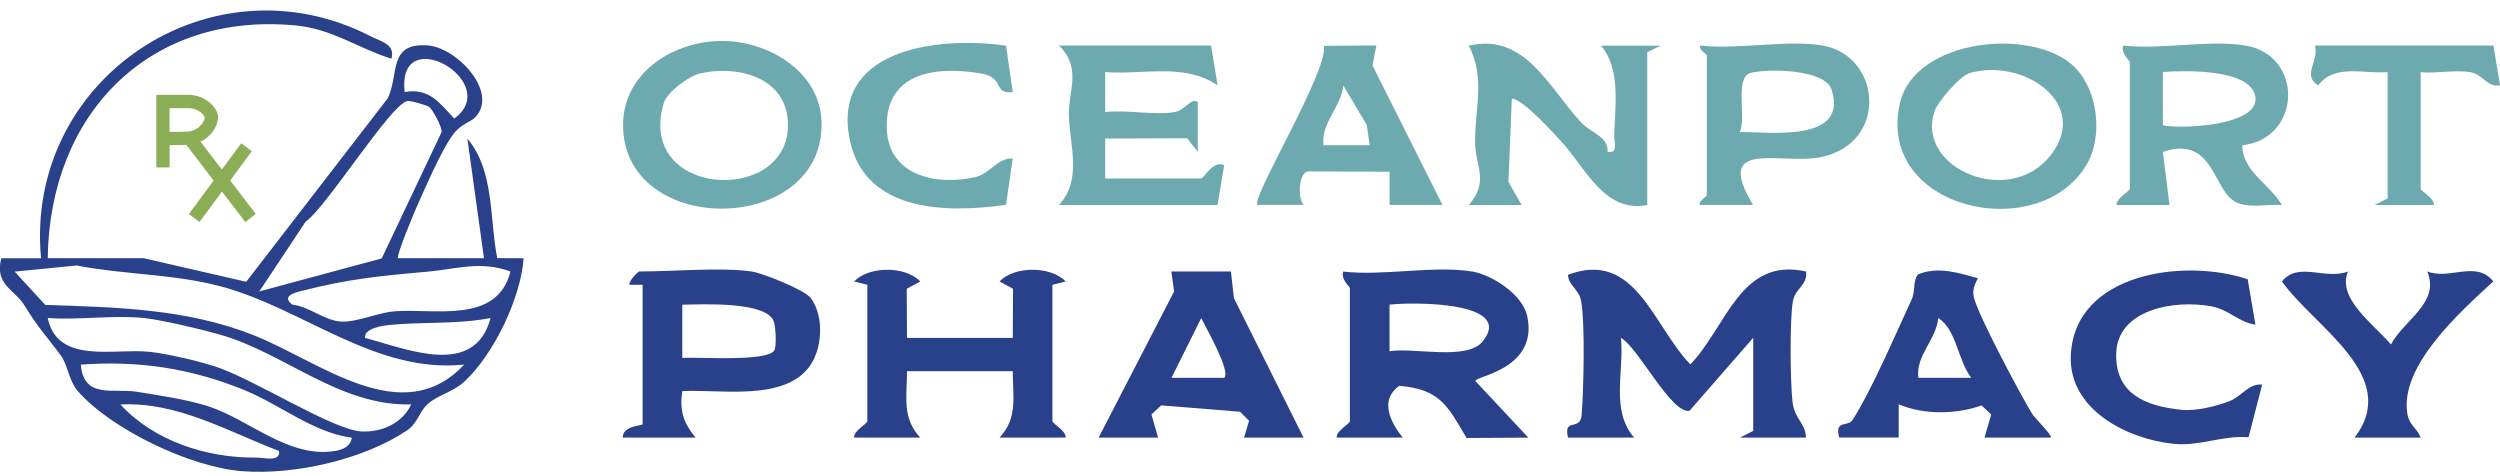
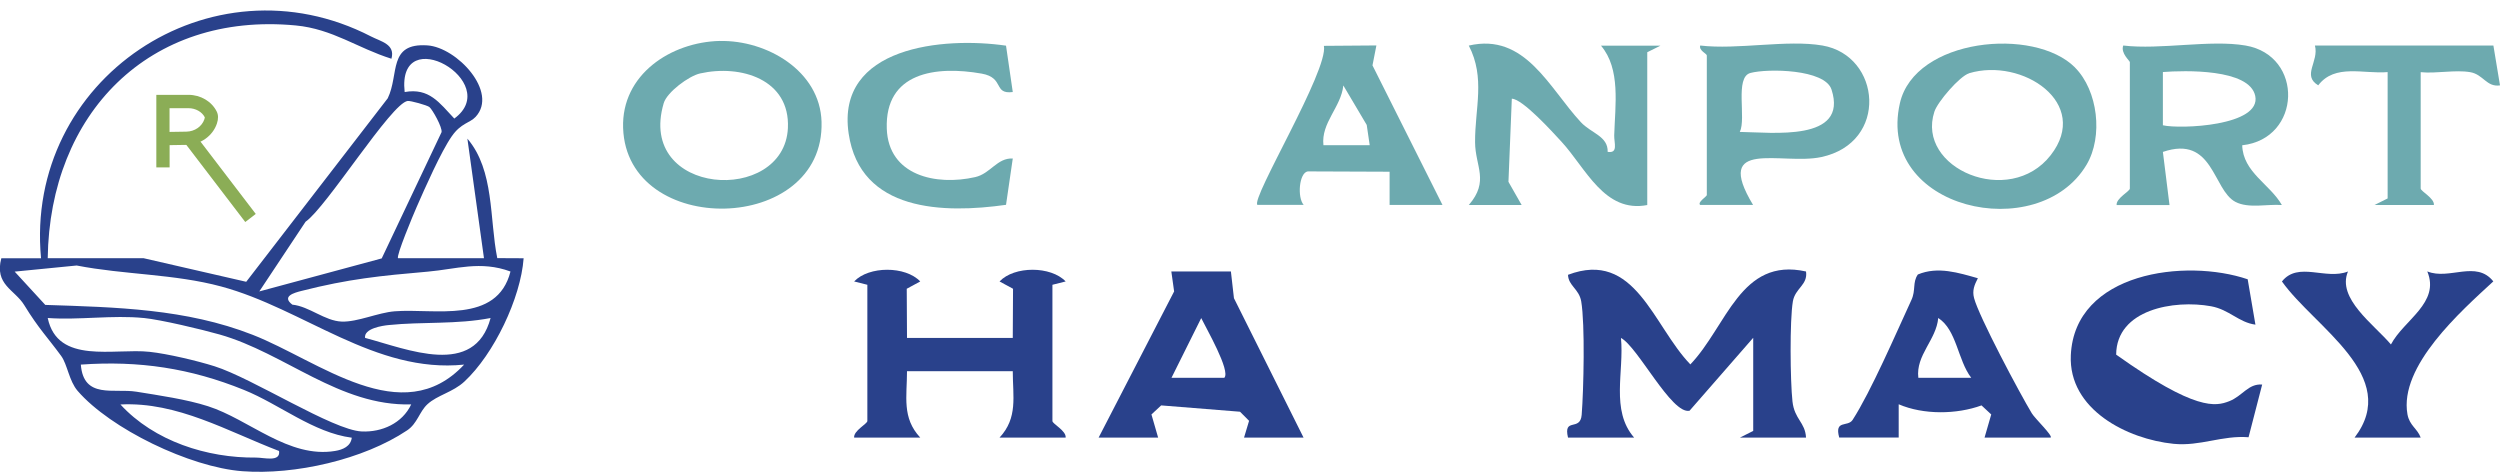
<svg xmlns="http://www.w3.org/2000/svg" width="168" height="32" viewBox="0 0 168 32" fill="none">
  <g clip-path="url(#clip0_8225_214)">
    <path d="M9.648 17.351L16.546 18.936L26.056 6.605C26.842 4.988 26.056 2.871 28.721 3.05C30.702 3.184 33.509 6.189 31.959 7.855C31.573 8.271 30.986 8.262 30.364 9.151C29.636 10.191 28.552 12.648 27.997 13.916C27.775 14.421 26.607 17.212 26.749 17.351H32.523L31.408 9.316C33.234 11.46 32.883 14.693 33.416 17.346L35.188 17.355C34.993 20.039 33.19 23.8 31.209 25.64C30.431 26.363 29.396 26.547 28.726 27.163C28.184 27.659 28.046 28.462 27.362 28.918C24.43 30.883 19.806 31.933 16.284 31.665C12.761 31.397 7.422 28.815 5.219 26.27C4.637 25.595 4.531 24.492 4.109 23.916C3.207 22.683 2.603 22.094 1.626 20.499C0.991 19.463 -0.386 19.137 0.089 17.355H2.758C1.63 5.336 14.169 -3.1 24.928 2.447C25.603 2.795 26.576 2.969 26.305 3.947C24.03 3.237 22.356 1.947 19.873 1.71C10.016 0.776 3.336 7.654 3.207 17.351H9.648ZM27.193 6.185C28.841 5.89 29.525 6.904 30.529 7.967C33.856 5.529 26.656 1.357 27.193 6.185ZM28.859 7.194C28.686 7.065 27.584 6.761 27.397 6.784C26.305 6.917 21.938 13.934 20.535 14.899L17.425 19.584L25.652 17.364L29.672 8.883C29.743 8.57 29.05 7.342 28.859 7.199V7.194ZM31.191 24.501C25.207 25.117 20.41 20.745 14.867 19.253C11.7 18.4 8.355 18.467 5.153 17.842L0.986 18.253L3.043 20.49C7.813 20.647 12.495 20.745 16.972 22.496C21.45 24.246 27.015 28.967 31.186 24.505L31.191 24.501ZM34.3 18.244C32.283 17.502 30.649 18.087 28.761 18.253C25.581 18.53 23.418 18.744 20.268 19.548C19.753 19.677 18.909 19.914 19.646 20.473C20.788 20.589 21.823 21.571 22.969 21.611C24.026 21.647 25.398 21.008 26.527 20.919C29.183 20.709 33.398 21.808 34.304 18.248L34.3 18.244ZM9.648 21.37C7.6 21.16 5.286 21.522 3.207 21.37C3.869 24.519 7.671 23.384 10.052 23.643C11.26 23.773 13.241 24.242 14.418 24.613C16.977 25.421 22.36 28.905 24.306 28.994C25.661 29.056 27.033 28.449 27.633 27.176C22.805 27.306 19.158 23.728 14.756 22.478C13.521 22.129 10.825 21.486 9.643 21.366L9.648 21.37ZM32.968 21.37C30.698 21.812 28.379 21.611 26.114 21.844C25.705 21.884 24.444 22.071 24.532 22.706C27.402 23.469 31.892 25.399 32.968 21.37ZM23.64 29.414C21.05 29.074 18.794 27.172 16.395 26.203C12.788 24.742 9.337 24.224 5.432 24.501C5.614 26.837 7.649 26.078 9.168 26.323C10.687 26.569 12.539 26.837 13.974 27.297C16.737 28.177 19.402 30.825 22.525 30.303C23.04 30.218 23.569 29.994 23.64 29.414ZM18.753 30.307C15.307 28.994 11.922 26.984 8.093 27.181C10.367 29.655 13.93 30.785 17.203 30.749C17.732 30.745 18.865 31.075 18.753 30.307Z" fill="#29418B" />
    <path d="M117.807 22.71L113.538 27.601C112.33 27.869 110.06 23.3 108.928 22.71C109.154 24.961 108.217 27.569 109.812 29.405H105.37C105.041 28.02 106.196 29.016 106.289 27.878C106.422 26.185 106.52 21.785 106.258 20.254C106.112 19.41 105.396 19.209 105.37 18.467C109.887 16.757 111.073 21.875 113.592 24.488C116.052 21.915 116.959 17.261 121.365 18.244C121.498 19.151 120.632 19.365 120.481 20.254C120.263 21.535 120.303 25.6 120.454 26.975C120.588 28.186 121.307 28.364 121.365 29.405H116.927L117.816 28.958V22.706L117.807 22.71Z" fill="#29418B" />
-     <path d="M98.929 18.244C100.262 18.472 102.314 19.78 102.629 21.241C103.407 24.867 99 25.287 99.151 25.613L102.705 29.409L98.552 29.432C97.281 27.266 96.766 26.158 94.025 25.926C92.693 26.89 93.426 28.36 94.265 29.409H89.823C89.775 28.949 90.712 28.485 90.712 28.297V19.365C90.712 19.271 90.081 18.771 90.268 18.248C92.902 18.565 96.424 17.82 98.929 18.248V18.244ZM93.377 23.603C95.011 23.335 98.565 24.246 99.622 22.96C101.856 20.245 94.914 20.289 93.377 20.473V23.603Z" fill="#29418B" />
    <path d="M58.286 19.137L57.398 18.914C58.388 17.869 60.849 17.864 61.84 18.914L60.933 19.405L60.951 22.71H68.058L68.076 19.405L67.17 18.914C68.16 17.864 70.621 17.869 71.612 18.914L70.723 19.137V28.293C70.723 28.485 71.66 28.945 71.612 29.405H67.17C68.413 28.074 68.058 26.64 68.058 24.943H60.951C60.951 26.645 60.596 28.074 61.84 29.405H57.398C57.349 28.945 58.286 28.48 58.286 28.293V19.137Z" fill="#29418B" />
-     <path d="M50.513 18.244C51.228 18.347 54.084 19.477 54.497 20.044C55.408 21.294 55.275 23.55 54.311 24.742C52.512 26.962 48.35 26.149 45.849 26.283C45.662 27.627 45.924 28.396 46.737 29.405H41.851C41.811 28.614 43.184 28.596 43.184 28.516V19.137H42.295C42.26 18.847 42.886 18.244 42.962 18.244C45.214 18.244 48.43 17.949 50.513 18.244ZM52.023 23.559C52.196 23.304 52.13 22.045 52.014 21.647C51.597 20.222 47.172 20.455 45.849 20.477V24.054C46.986 23.974 51.499 24.327 52.023 23.559Z" fill="#29418B" />
    <path d="M82.716 18.239L82.921 20.039L87.598 29.405H83.6L83.938 28.279L83.329 27.668L78.03 27.243L77.377 27.851L77.826 29.405H73.828L78.901 19.584L78.714 18.244H82.712L82.716 18.239ZM82.272 25.39C82.721 24.939 81.037 22.031 80.722 21.375L78.723 25.39H82.276H82.272Z" fill="#29418B" />
    <path d="M110.7 13.778C107.817 14.336 106.574 11.308 104.935 9.526C104.33 8.869 102.323 6.65 101.594 6.632L101.368 12.219L102.256 13.778H98.703C100.102 12.161 99.133 11.187 99.125 9.557C99.111 7.279 99.831 5.243 98.703 3.063C102.496 2.179 104.099 5.917 106.236 8.213C106.925 8.954 108.071 9.151 108.035 10.205C108.763 10.321 108.461 9.602 108.475 9.097C108.537 7.056 108.919 4.635 107.586 3.068H111.584L110.696 3.51V13.782L110.7 13.778Z" fill="#6DAAAF" />
    <path d="M132.909 18.704C132.683 19.146 132.523 19.512 132.656 20.026C132.967 21.245 135.739 26.457 136.538 27.775C136.76 28.141 137.96 29.275 137.804 29.405H133.362L133.811 27.851L133.158 27.243C131.483 27.855 129.254 27.882 127.592 27.167V29.401H123.595C123.261 28.181 124.168 28.722 124.496 28.217C125.727 26.31 127.419 22.389 128.445 20.164C128.756 19.494 128.507 18.985 128.88 18.445C130.226 17.882 131.617 18.333 132.918 18.699L132.909 18.704ZM132.465 25.385C131.554 24.197 131.497 22.17 130.249 21.37C130.12 22.84 128.729 23.867 128.912 25.39H132.465V25.385Z" fill="#29418B" />
    <path d="M150.899 3.059C154.843 3.733 154.661 9.329 150.677 9.762C150.726 11.576 152.547 12.38 153.342 13.778C152.365 13.702 151.112 14.028 150.224 13.568C148.691 12.768 148.749 9.048 145.346 10.209L145.791 13.782H142.237C142.188 13.322 143.126 12.858 143.126 12.67V4.175C143.126 4.081 142.495 3.581 142.681 3.059C145.187 3.358 148.514 2.652 150.899 3.059ZM145.346 8.418C146.506 8.691 151.978 8.463 151.552 6.444C151.161 4.604 146.781 4.729 145.346 4.841V8.418Z" fill="#6DAAAF" />
    <path d="M48.372 2.755C51.517 2.684 55.11 4.756 55.208 8.186C55.426 15.774 42.118 16.011 41.873 8.597C41.754 5.002 45.094 2.826 48.372 2.751V2.755ZM47.048 4.935C46.289 5.104 44.819 6.194 44.601 6.935C42.757 13.188 52.698 13.791 52.947 8.606C53.102 5.336 49.789 4.318 47.048 4.935Z" fill="#6DAAAF" />
    <path d="M139.439 4.537C140.985 6.091 141.344 9.173 140.216 11.071C136.987 16.506 126.051 14.09 127.672 6.94C128.663 2.567 136.698 1.781 139.439 4.533V4.537ZM132.323 4.926C131.688 5.118 130.204 6.846 129.991 7.503C128.743 11.312 135.028 13.988 137.804 10.432C140.536 6.935 135.899 3.849 132.323 4.921V4.926Z" fill="#6DAAAF" />
-     <path d="M151.045 18.771L151.565 21.817C150.437 21.665 149.806 20.803 148.58 20.58C146.097 20.129 142.228 20.79 142.206 23.831C142.184 26.471 144.165 27.288 146.586 27.538C147.554 27.641 148.904 27.31 149.802 26.962C150.699 26.613 151.077 25.769 152.018 25.841L151.103 29.383C149.326 29.244 147.852 30.003 146.066 29.825C142.961 29.512 138.99 27.525 139.159 23.871C139.417 18.288 146.87 17.346 151.054 18.771H151.045Z" fill="#29418B" />
-     <path d="M81.384 3.059L81.824 5.738C79.603 4.211 76.804 5.037 74.272 4.845V7.529C75.734 7.36 77.546 7.766 78.936 7.529C79.656 7.404 80.065 6.516 80.491 6.859V10.205L79.776 9.289L74.268 9.311V11.991H80.709C80.918 11.991 81.495 10.745 82.263 11.098L81.819 13.778H71.159C72.749 12.054 71.883 9.812 71.829 7.748C71.785 6.082 72.718 4.573 71.159 3.059H81.375H81.384Z" fill="#6DAAAF" />
+     <path d="M151.045 18.771L151.565 21.817C150.437 21.665 149.806 20.803 148.58 20.58C146.097 20.129 142.228 20.79 142.206 23.831C147.554 27.641 148.904 27.31 149.802 26.962C150.699 26.613 151.077 25.769 152.018 25.841L151.103 29.383C149.326 29.244 147.852 30.003 146.066 29.825C142.961 29.512 138.99 27.525 139.159 23.871C139.417 18.288 146.87 17.346 151.054 18.771H151.045Z" fill="#29418B" />
    <path d="M122.471 3.059C126.415 3.738 126.939 9.593 122.378 10.557C119.744 11.116 115.071 9.244 117.807 13.773H114.253C114.04 13.599 114.698 13.206 114.698 13.108V3.729C114.698 3.599 114.156 3.407 114.253 3.059C116.754 3.358 120.095 2.648 122.471 3.059ZM116.919 8.865C119.068 8.892 124.221 9.544 123.079 6.02C122.635 4.64 118.784 4.595 117.629 4.903C116.554 5.189 117.367 7.967 116.914 8.865H116.919Z" fill="#6DAAAF" />
    <path d="M92.493 3.059L92.231 4.394L96.935 13.773H93.381V11.54L87.882 11.518C87.296 11.607 87.167 13.277 87.607 13.769H84.498C84.044 13.349 89.286 4.725 88.966 3.081L92.493 3.054V3.059ZM92.044 9.758L91.844 8.396L90.272 5.743C90.121 7.203 88.766 8.244 88.935 9.758H92.044Z" fill="#6DAAAF" />
    <path d="M157.784 18.244C157.02 20.057 159.529 21.799 160.671 23.148C161.546 21.491 163.989 20.356 163.114 18.239C164.593 18.842 166.396 17.458 167.551 18.909C165.384 20.906 161.204 24.599 161.781 27.842C161.919 28.601 162.448 28.797 162.67 29.405H158.228C161.386 25.278 155.54 22 153.346 18.914C154.439 17.547 156.287 18.838 157.784 18.244Z" fill="#29418B" />
    <path d="M67.605 3.072L68.058 6.185C66.73 6.35 67.521 5.225 65.975 4.948C62.874 4.399 59.459 4.868 59.592 8.65C59.703 11.799 62.897 12.5 65.531 11.902C66.561 11.67 67.005 10.598 68.058 10.651L67.605 13.764C63.434 14.354 57.806 14.255 57.029 8.972C56.167 3.108 63.43 2.46 67.601 3.068L67.605 3.072Z" fill="#6DAAAF" />
    <path d="M167.556 3.059L168 5.738C167.098 5.872 166.881 5.002 166.001 4.85C164.979 4.675 163.736 4.957 162.67 4.85V12.665C162.67 12.858 163.607 13.318 163.558 13.778H159.56L160.449 13.335V4.845C158.832 4.984 156.904 4.265 155.785 5.734C154.67 5.064 155.851 4.144 155.563 3.059H167.556Z" fill="#6DAAAF" />
    <path d="M11.393 11.25H10.505V6.373H12.664C13.481 6.373 14.227 6.815 14.565 7.498C14.676 7.721 14.68 7.989 14.578 8.298C14.294 9.142 13.476 9.722 12.539 9.736L11.398 9.754V11.245L11.393 11.25ZM11.393 7.27V8.865L12.521 8.847C13.081 8.838 13.57 8.503 13.734 8.016C13.765 7.922 13.761 7.882 13.761 7.882C13.579 7.52 13.148 7.27 12.664 7.27H11.393Z" fill="#8BAD56" />
    <path d="M13.054 8.968L12.35 9.512L16.482 14.92L17.187 14.376L13.054 8.968Z" fill="#8BAD56" />
-     <path d="M16.209 9.632L12.692 14.383L13.405 14.916L16.921 10.165L16.209 9.632Z" fill="#8BAD56" />
  </g>
  <defs>
    <clipPath id="clip0_8225_214">
      <rect width="168" height="31" fill="white" transform="translate(0 0.705)" />
    </clipPath>
  </defs>
</svg>